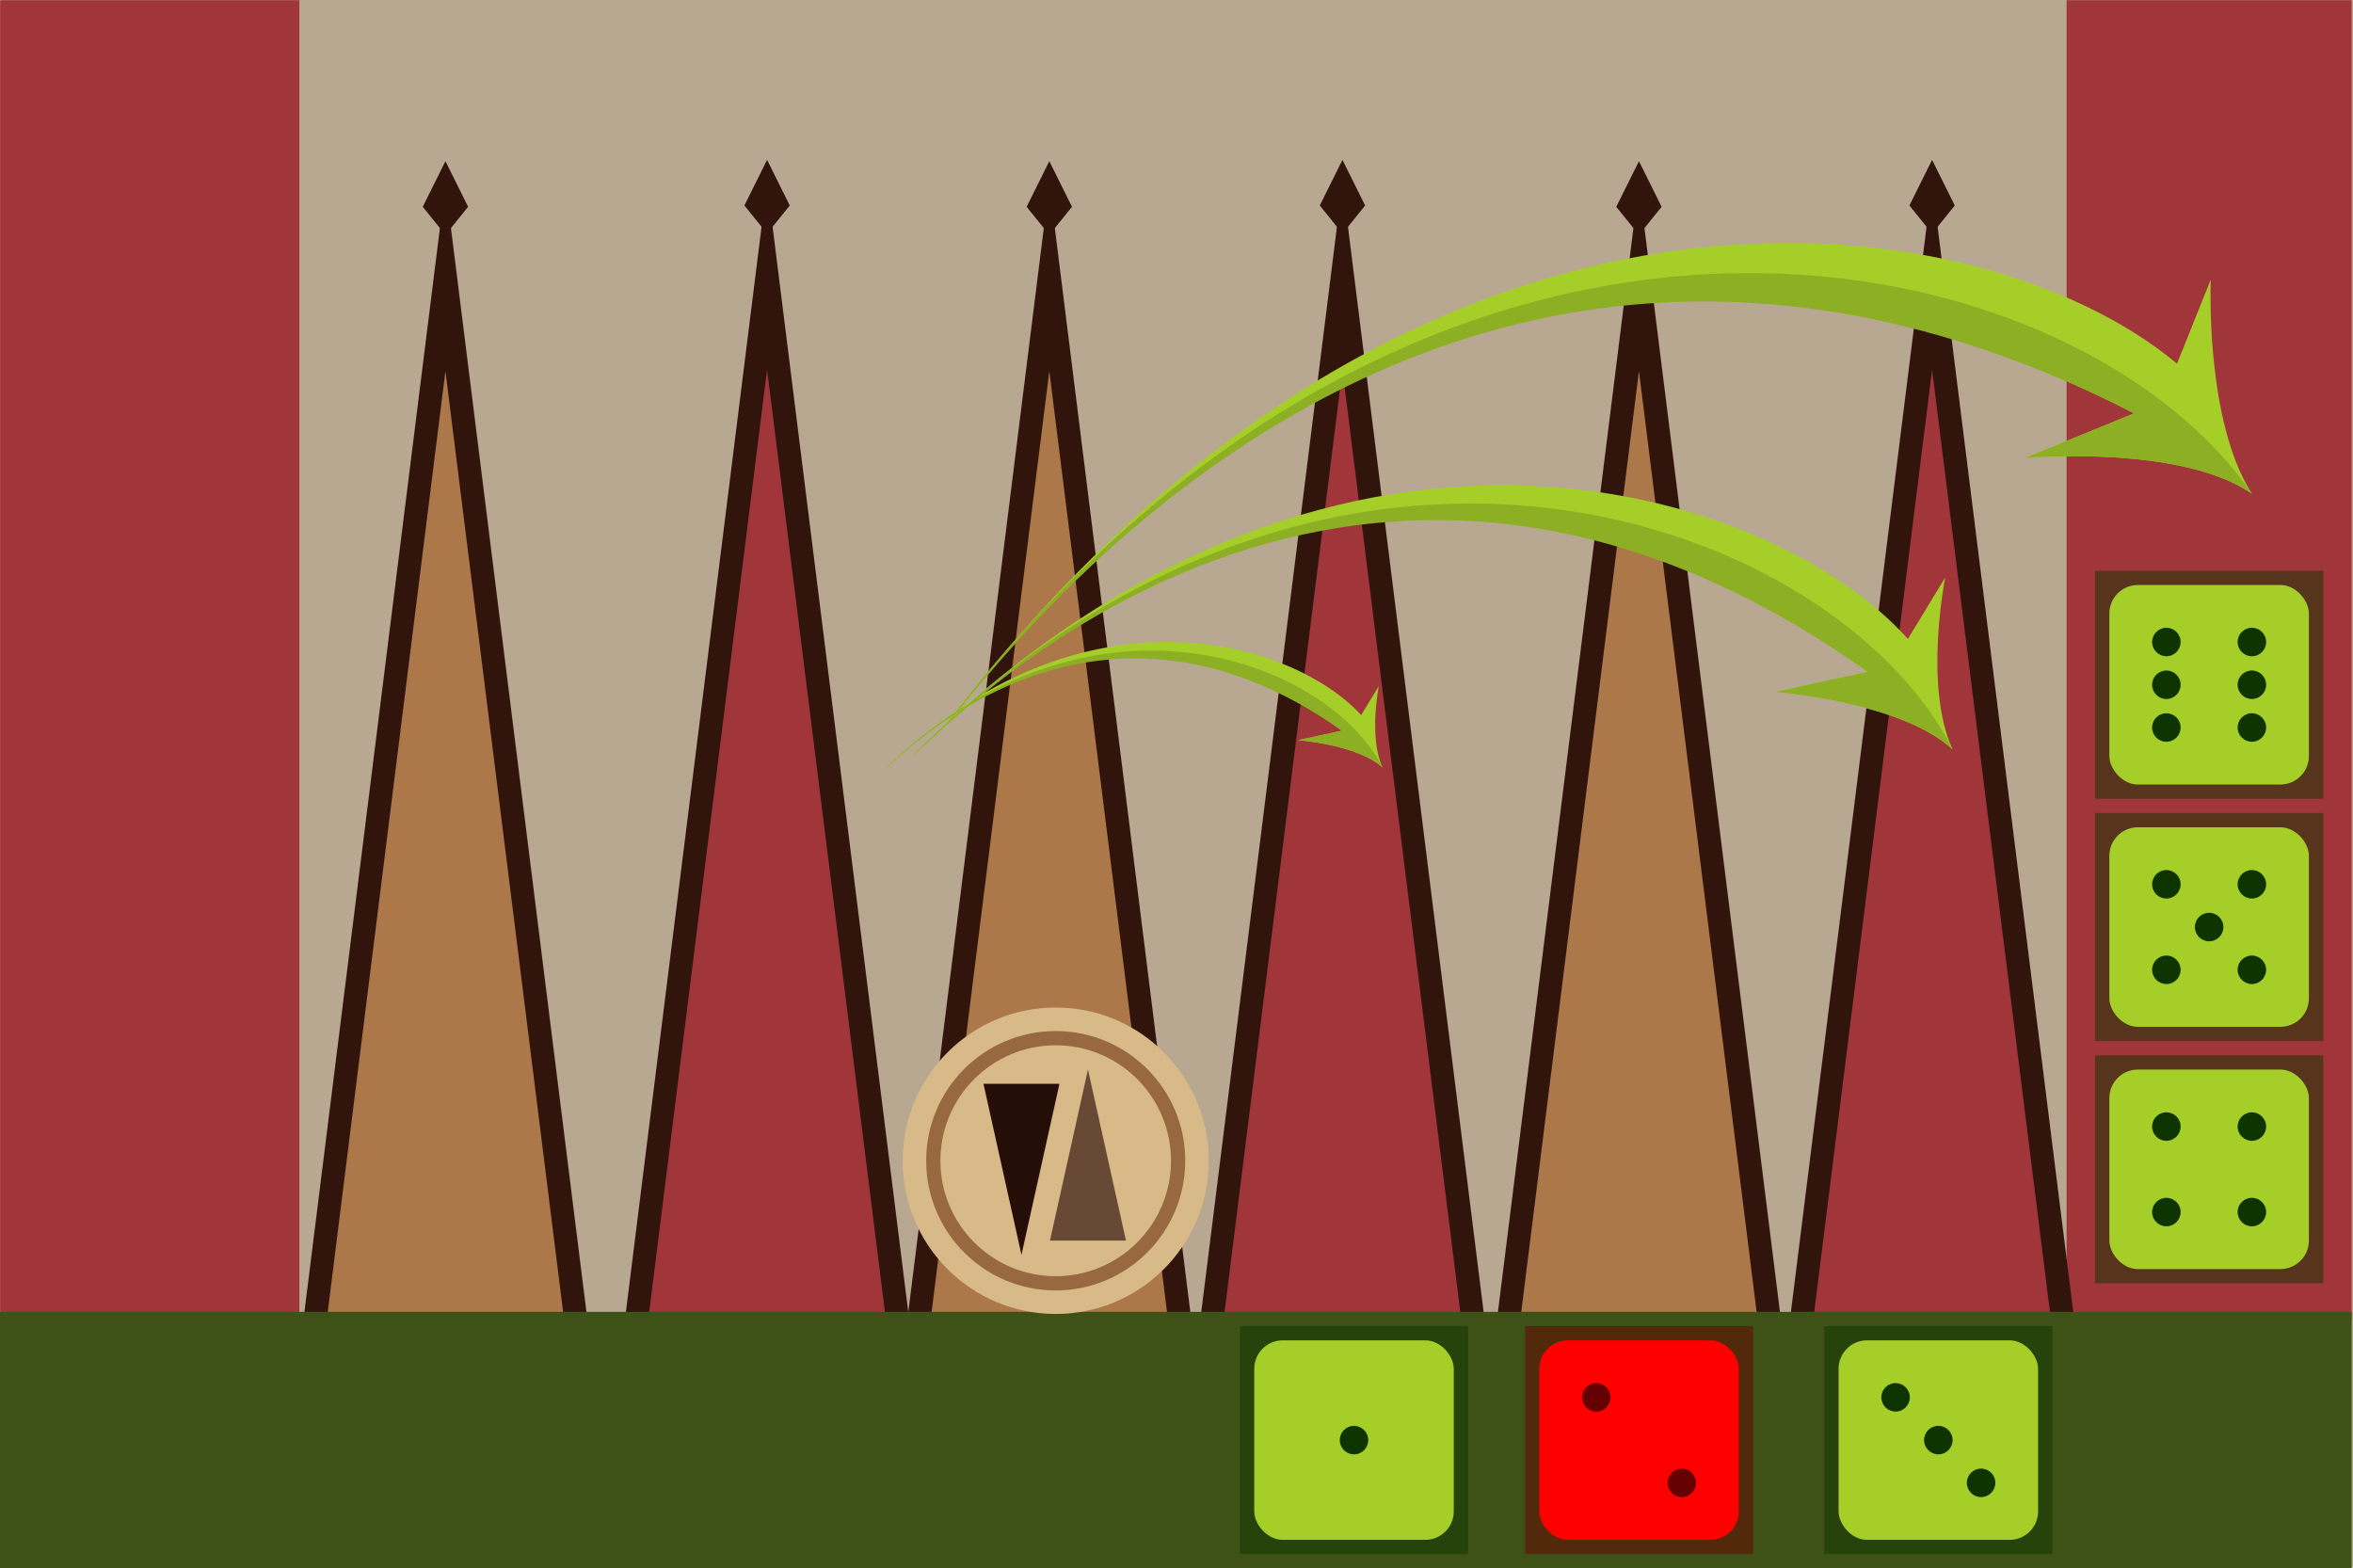
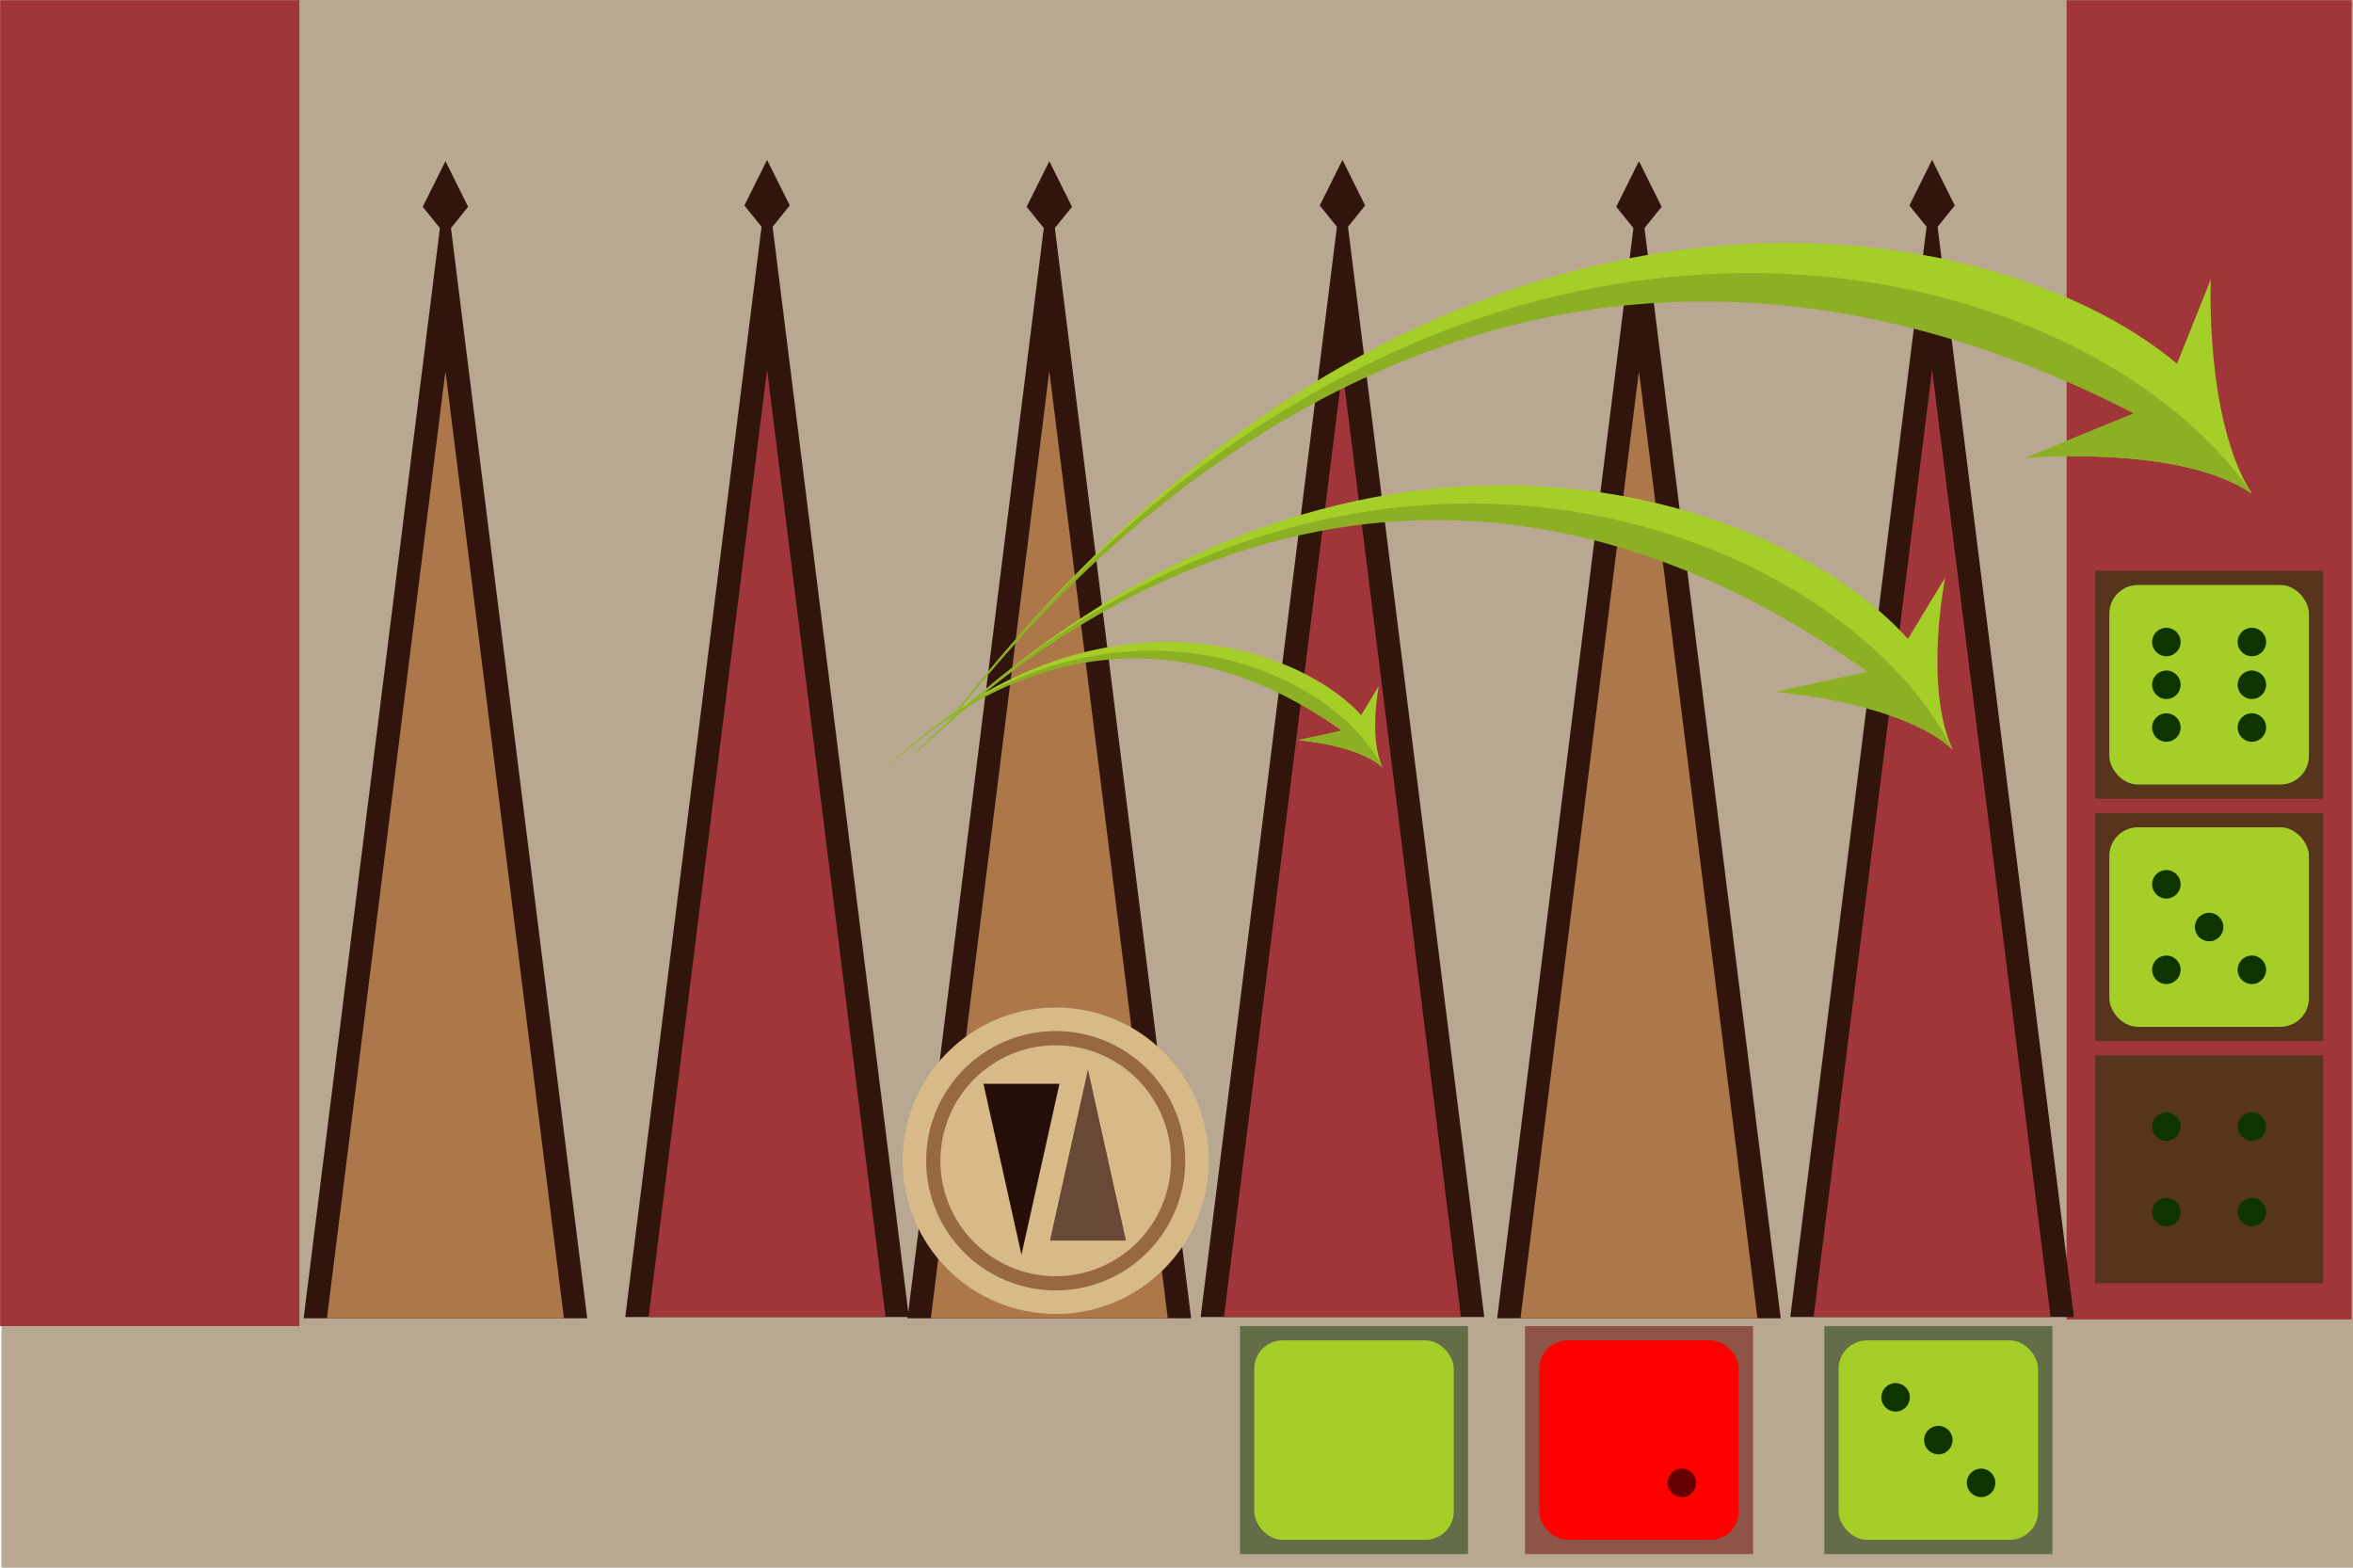
<svg xmlns="http://www.w3.org/2000/svg" xmlns:ns1="http://sodipodi.sourceforge.net/DTD/sodipodi-0.dtd" xmlns:ns2="http://www.inkscape.org/namespaces/inkscape" xmlns:xlink="http://www.w3.org/1999/xlink" height="110.048" width="165.1" y="0px" x="0px" xml:space="preserve" version="1.1" viewBox="0 0 165.1 110.048" id="Untitled-Page%201" ns1:docname="pop_ej_himpar2_1.svg" ns2:version="1.0.1 (0767f8302a, 2020-10-17)">
  <ns1:namedview pagecolor="#ffffff" bordercolor="#666666" borderopacity="1" objecttolerance="10" gridtolerance="10" guidetolerance="10" ns2:pageopacity="0" ns2:pageshadow="2" ns2:window-width="1920" ns2:window-height="1009" id="namedview156" showgrid="false" ns2:zoom="3.6538462" ns2:cx="20.004692" ns2:cy="25.889682" ns2:window-x="1920" ns2:window-y="1080" ns2:window-maximized="1" ns2:current-layer="Untitled-Page%201" fit-margin-top="0" fit-margin-left="0" fit-margin-right="0" fit-margin-bottom="0" />
  <defs id="defs3">
    <symbol overflow="visible" id="trianguloClaro">
      <g id="Layer%2012">
        <g id="g7">
          <path id="path9" fill="#31150d" d="m 0.764,-99.372 -25,200 h 50 z" />
          <path id="path11" fill="#ac784a" d="m -20.124,100.628 h 41.776 l -20.888,-167 z" />
          <path id="path13" fill="#31150d" d="m 0.764,-103.372 4,8.043 -4,4.957 -4,-4.957 z" />
        </g>
      </g>
    </symbol>
    <symbol overflow="visible" id="trianguloOscuro">
      <g id="Layer%2013">
        <g id="g17">
          <path id="path19" fill="#31150d" d="m 5.494,-102.115 -25,200 h 50 z" />
          <path id="path21" fill="#a03639" d="m -15.394,97.885 h 41.776 l -20.888,-167 z" />
          <path id="path23" fill="#31150d" d="m 5.494,-106.115 4,8.043 -4,4.957 -4,-4.957 z" />
        </g>
      </g>
    </symbol>
  </defs>
  <g id="Layer%201" transform="translate(-124.995,-123.952)">
    <rect id="rect26" fill="#b9a891" height="110" width="165" y="123.952" x="125.095" style="stroke-width:0.559" />
    <path id="path34" fill="#a03639" d="m 125,123.967 h 21 V 217 h -21 z" style="stroke-width:0.682" />
    <path id="path36" fill="#a03639" d="m 270,123.967 h 20 v 92.568 h -20 z" style="stroke-width:0.682" />
    <use transform="matrix(0.398,0,0,0.398,155.945,176.404)" xlink:href="#trianguloClaro" id="trianguloClaro8" x="0" y="0" width="100%" height="100%" />
    <use transform="matrix(0.398,0,0,0.398,176.631,177.404)" xlink:href="#trianguloOscuro" id="trianguloOscuro8" x="0" y="0" width="100%" height="100%" />
    <use transform="matrix(0.398,0,0,0.398,198.317,176.404)" xlink:href="#trianguloClaro" id="trianguloClaro9" x="0" y="0" width="100%" height="100%" />
    <use transform="matrix(0.398,0,0,0.398,217.003,177.404)" xlink:href="#trianguloOscuro" id="trianguloOscuro9" x="0" y="0" width="100%" height="100%" />
    <use transform="matrix(0.398,0,0,0.398,239.689,176.404)" xlink:href="#trianguloClaro" id="trianguloClaro10" x="0" y="0" width="100%" height="100%" />
    <use transform="matrix(0.398,0,0,0.398,258.375,177.404)" xlink:href="#trianguloOscuro" id="trianguloOscuro10" x="0" y="0" width="100%" height="100%" />
-     <rect id="rect56" fill="#3e5217" height="18" width="165.005" y="216" x="124.995" style="stroke-width:0.754" />
    <rect id="rect60" fill="#660000" height="16" width="16" y="217" x="232" opacity="0.502" />
    <rect id="rect62" fill="#0e3500" height="16" width="16" y="217" x="212" opacity="0.502" />
    <rect id="rect64" fill="#0e3500" height="16" width="16" y="217" x="253" opacity="0.502" />
    <rect id="rect66" fill="#0e3500" height="16" width="16" y="198" x="272" opacity="0.502" />
    <rect id="rect68" fill="#0e3500" height="16" width="16" y="181" x="272" opacity="0.502" />
    <rect id="rect70" fill="#0e3500" height="16" width="16" y="164" x="272" opacity="0.502" />
-     <rect id="rect72" ry="2" rx="2" fill="#a6ce29" height="14" width="14" y="199" x="273" />
    <path fill="#0e3500" d="m 276,203 c 0,-0.552 0.448,-1 1,-1 0.552,0 1,0.448 1,1 0,0.552 -0.448,1 -1,1 -0.552,0 -1,-0.448 -1,-1 z" id="Ellipse" />
    <path fill="#0e3500" d="m 276,209 c 0,-0.552 0.448,-1 1,-1 0.552,0 1,0.448 1,1 0,0.552 -0.448,1 -1,1 -0.552,0 -1,-0.448 -1,-1 z" id="Ellipse2" />
    <path fill="#0e3500" d="m 282,203 c 0,-0.552 0.448,-1 1,-1 0.552,0 1,0.448 1,1 0,0.552 -0.448,1 -1,1 -0.552,0 -1,-0.448 -1,-1 z" id="Ellipse3" />
    <path fill="#0e3500" d="m 282,209 c 0,-0.552 0.448,-1 1,-1 0.552,0 1,0.448 1,1 0,0.552 -0.448,1 -1,1 -0.552,0 -1,-0.448 -1,-1 z" id="Ellipse4" />
    <rect id="rect78" ry="2" rx="2" fill="#ff0000" height="14" width="14" y="218" x="233" />
-     <path fill="#660000" d="m 236,222 c 0,-0.552 0.448,-1 1,-1 0.552,0 1,0.448 1,1 0,0.552 -0.448,1 -1,1 -0.552,0 -1,-0.448 -1,-1 z" id="Ellipse5" />
    <path fill="#660000" d="m 242,228 c 0,-0.552 0.448,-1 1,-1 0.552,0 1,0.448 1,1 0,0.552 -0.448,1 -1,1 -0.552,0 -1,-0.448 -1,-1 z" id="Ellipse6" />
    <rect id="rect82" ry="2" rx="2" fill="#a6ce29" height="14" width="14" y="165" x="273" />
    <path fill="#0e3500" d="m 276,169 c 0,-0.552 0.448,-1 1,-1 0.552,0 1,0.448 1,1 0,0.552 -0.448,1 -1,1 -0.552,0 -1,-0.448 -1,-1 z" id="Ellipse7" />
    <path fill="#0e3500" d="m 276,172 c 0,-0.552 0.448,-1 1,-1 0.552,0 1,0.448 1,1 0,0.552 -0.448,1 -1,1 -0.552,0 -1,-0.448 -1,-1 z" id="Ellipse8" />
    <path fill="#0e3500" d="m 276,175 c 0,-0.552 0.448,-1 1,-1 0.552,0 1,0.448 1,1 0,0.552 -0.448,1 -1,1 -0.552,0 -1,-0.448 -1,-1 z" id="Ellipse9" />
    <path fill="#0e3500" d="m 282,169 c 0,-0.552 0.448,-1 1,-1 0.552,0 1,0.448 1,1 0,0.552 -0.448,1 -1,1 -0.552,0 -1,-0.448 -1,-1 z" id="Ellipse10" />
    <path fill="#0e3500" d="m 282,172 c 0,-0.552 0.448,-1 1,-1 0.552,0 1,0.448 1,1 0,0.552 -0.448,1 -1,1 -0.552,0 -1,-0.448 -1,-1 z" id="Ellipse11" />
    <path fill="#0e3500" d="m 282,175 c 0,-0.552 0.448,-1 1,-1 0.552,0 1,0.448 1,1 0,0.552 -0.448,1 -1,1 -0.552,0 -1,-0.448 -1,-1 z" id="Ellipse12" />
    <rect id="rect90" ry="2" rx="2" fill="#a6ce29" height="14" width="14" y="182" x="273" />
    <path fill="#0e3500" d="m 276,192 c 0,-0.552 0.448,-1 1,-1 0.552,0 1,0.448 1,1 0,0.552 -0.448,1 -1,1 -0.552,0 -1,-0.448 -1,-1 z" id="Ellipse13" />
    <path fill="#0e3500" d="m 276,186 c 0,-0.552 0.448,-1 1,-1 0.552,0 1,0.448 1,1 0,0.552 -0.448,1 -1,1 -0.552,0 -1,-0.448 -1,-1 z" id="Ellipse14" />
    <path fill="#0e3500" d="m 279,189 c 0,-0.552 0.448,-1 1,-1 0.552,0 1,0.448 1,1 0,0.552 -0.448,1 -1,1 -0.552,0 -1,-0.448 -1,-1 z" id="Ellipse15" />
    <path fill="#0e3500" d="m 282,192 c 0,-0.552 0.448,-1 1,-1 0.552,0 1,0.448 1,1 0,0.552 -0.448,1 -1,1 -0.552,0 -1,-0.448 -1,-1 z" id="Ellipse16" />
    <rect id="rect96" ry="2" rx="2" fill="#a6ce29" height="14" width="14" y="218" x="254" />
-     <path fill="#0e3500" d="m 282,186 c 0,-0.552 0.448,-1 1,-1 0.552,0 1,0.448 1,1 0,0.552 -0.448,1 -1,1 -0.552,0 -1,-0.448 -1,-1 z" id="Ellipse17" />
+     <path fill="#0e3500" d="m 282,186 z" id="Ellipse17" />
    <path fill="#0e3500" d="m 257,222 c 0,-0.552 0.448,-1 1,-1 0.552,0 1,0.448 1,1 0,0.552 -0.448,1 -1,1 -0.552,0 -1,-0.448 -1,-1 z" id="Ellipse18" />
    <path fill="#0e3500" d="m 263,228 c 0,-0.552 0.448,-1 1,-1 0.552,0 1,0.448 1,1 0,0.552 -0.448,1 -1,1 -0.552,0 -1,-0.448 -1,-1 z" id="Ellipse19" />
    <path fill="#0e3500" d="m 260,225 c 0,-0.552 0.448,-1 1,-1 0.552,0 1,0.448 1,1 0,0.552 -0.448,1 -1,1 -0.552,0 -1,-0.448 -1,-1 z" id="Ellipse20" />
    <rect id="rect102" ry="2" rx="2" fill="#a6ce29" height="14" width="14" y="218" x="213" />
-     <path fill="#0e3500" d="m 219,225 c 0,-0.552 0.448,-1 1,-1 0.552,0 1,0.448 1,1 0,0.552 -0.448,1 -1,1 -0.552,0 -1,-0.448 -1,-1 z" id="Ellipse21" />
    <g id="g105">
      <path fill="#d8ba89" d="m 188.332,205.398 c 0,-5.938 4.807,-10.751 10.737,-10.751 5.93,0 10.736,4.813 10.736,10.751 0,5.938 -4.807,10.751 -10.736,10.751 -5.93,0 -10.737,-4.813 -10.737,-10.751 z" id="Ellipse22" />
      <path fill="none" stroke-width="1" stroke="#986941" d="m 190.48,205.398 c 0,-4.75 3.845,-8.601 8.589,-8.601 4.744,0 8.589,3.851 8.589,8.601 0,4.75 -3.845,8.601 -8.589,8.601 -4.744,0 -8.589,-3.851 -8.589,-8.601 z" id="Ellipse23" />
    </g>
    <path fill="#250e08" d="m 196.667,212 2.667,-12 H 194 Z" id="Polygon" />
    <path fill="#684935" d="m 201.333,199 -2.667,12 H 204 Z" id="Polygon2" />
    <g id="g153">
      <path id="path155" fill="#a6ce29" d="m 222,177.799 c -1.727,-1.589 -5.923,-1.913 -5.923,-1.913 l 3.078,-0.666 C 201.354,162.424 187.889,177.422 187,178 c 14.117,-13.781 28.944,-8.916 33.5,-3.869 l 1.239,-2.032 c 0,0 -0.719,3.596 0.261,5.7 z" />
      <path id="path157" fill="#8caf23" d="m 222,177.799 c -1.727,-1.589 -5.923,-1.913 -5.923,-1.913 l 3.078,-0.666 C 201.302,162.612 187.889,177.422 187,178 c 14.436,-14.157 31.171,-7.732 35,-0.201 z" />
    </g>
    <g id="g159">
      <path id="path161" fill="#a6ce29" d="m 262,176.537 c -3.625,-3.358 -12.439,-4.034 -12.439,-4.034 l 6.47,-1.416 C 218.814,144.183 190.837,175.788 189,177 c 29.316,-29.031 60.313,-18.872 69.864,-8.22 l 2.619,-4.305 c 0,0 -1.533,7.612 0.517,12.061 z" />
      <path id="path163" fill="#8caf23" d="m 262,176.537 c -3.625,-3.358 -12.439,-4.034 -12.439,-4.034 l 6.47,-1.416 C 218.706,144.579 190.837,175.788 189,177 c 29.981,-29.827 64.987,-16.38 73,-0.463 z" />
    </g>
    <g id="g165">
      <path id="path167" fill="#a6ce29" d="m 283,158.594 c -5.032,-3.485 -15.917,-2.507 -15.917,-2.507 l 7.646,-3.131 c -50.396,-26.305 -81.308,20.059 -83.531,22.07 33.103,-43.539 73.014,-36.956 86.549,-25.553 l 2.37,-5.914 c 0,0 -0.439,9.848 2.883,15.034 z" />
      <path id="path169" fill="#8caf23" d="m 283,158.594 c -5.032,-3.485 -15.917,-2.507 -15.917,-2.507 l 7.646,-3.131 c -50.469,-25.79 -81.308,20.059 -83.531,22.07 33.81,-44.668 79.141,-34.778 91.802,-16.433 z" />
    </g>
  </g>
</svg>